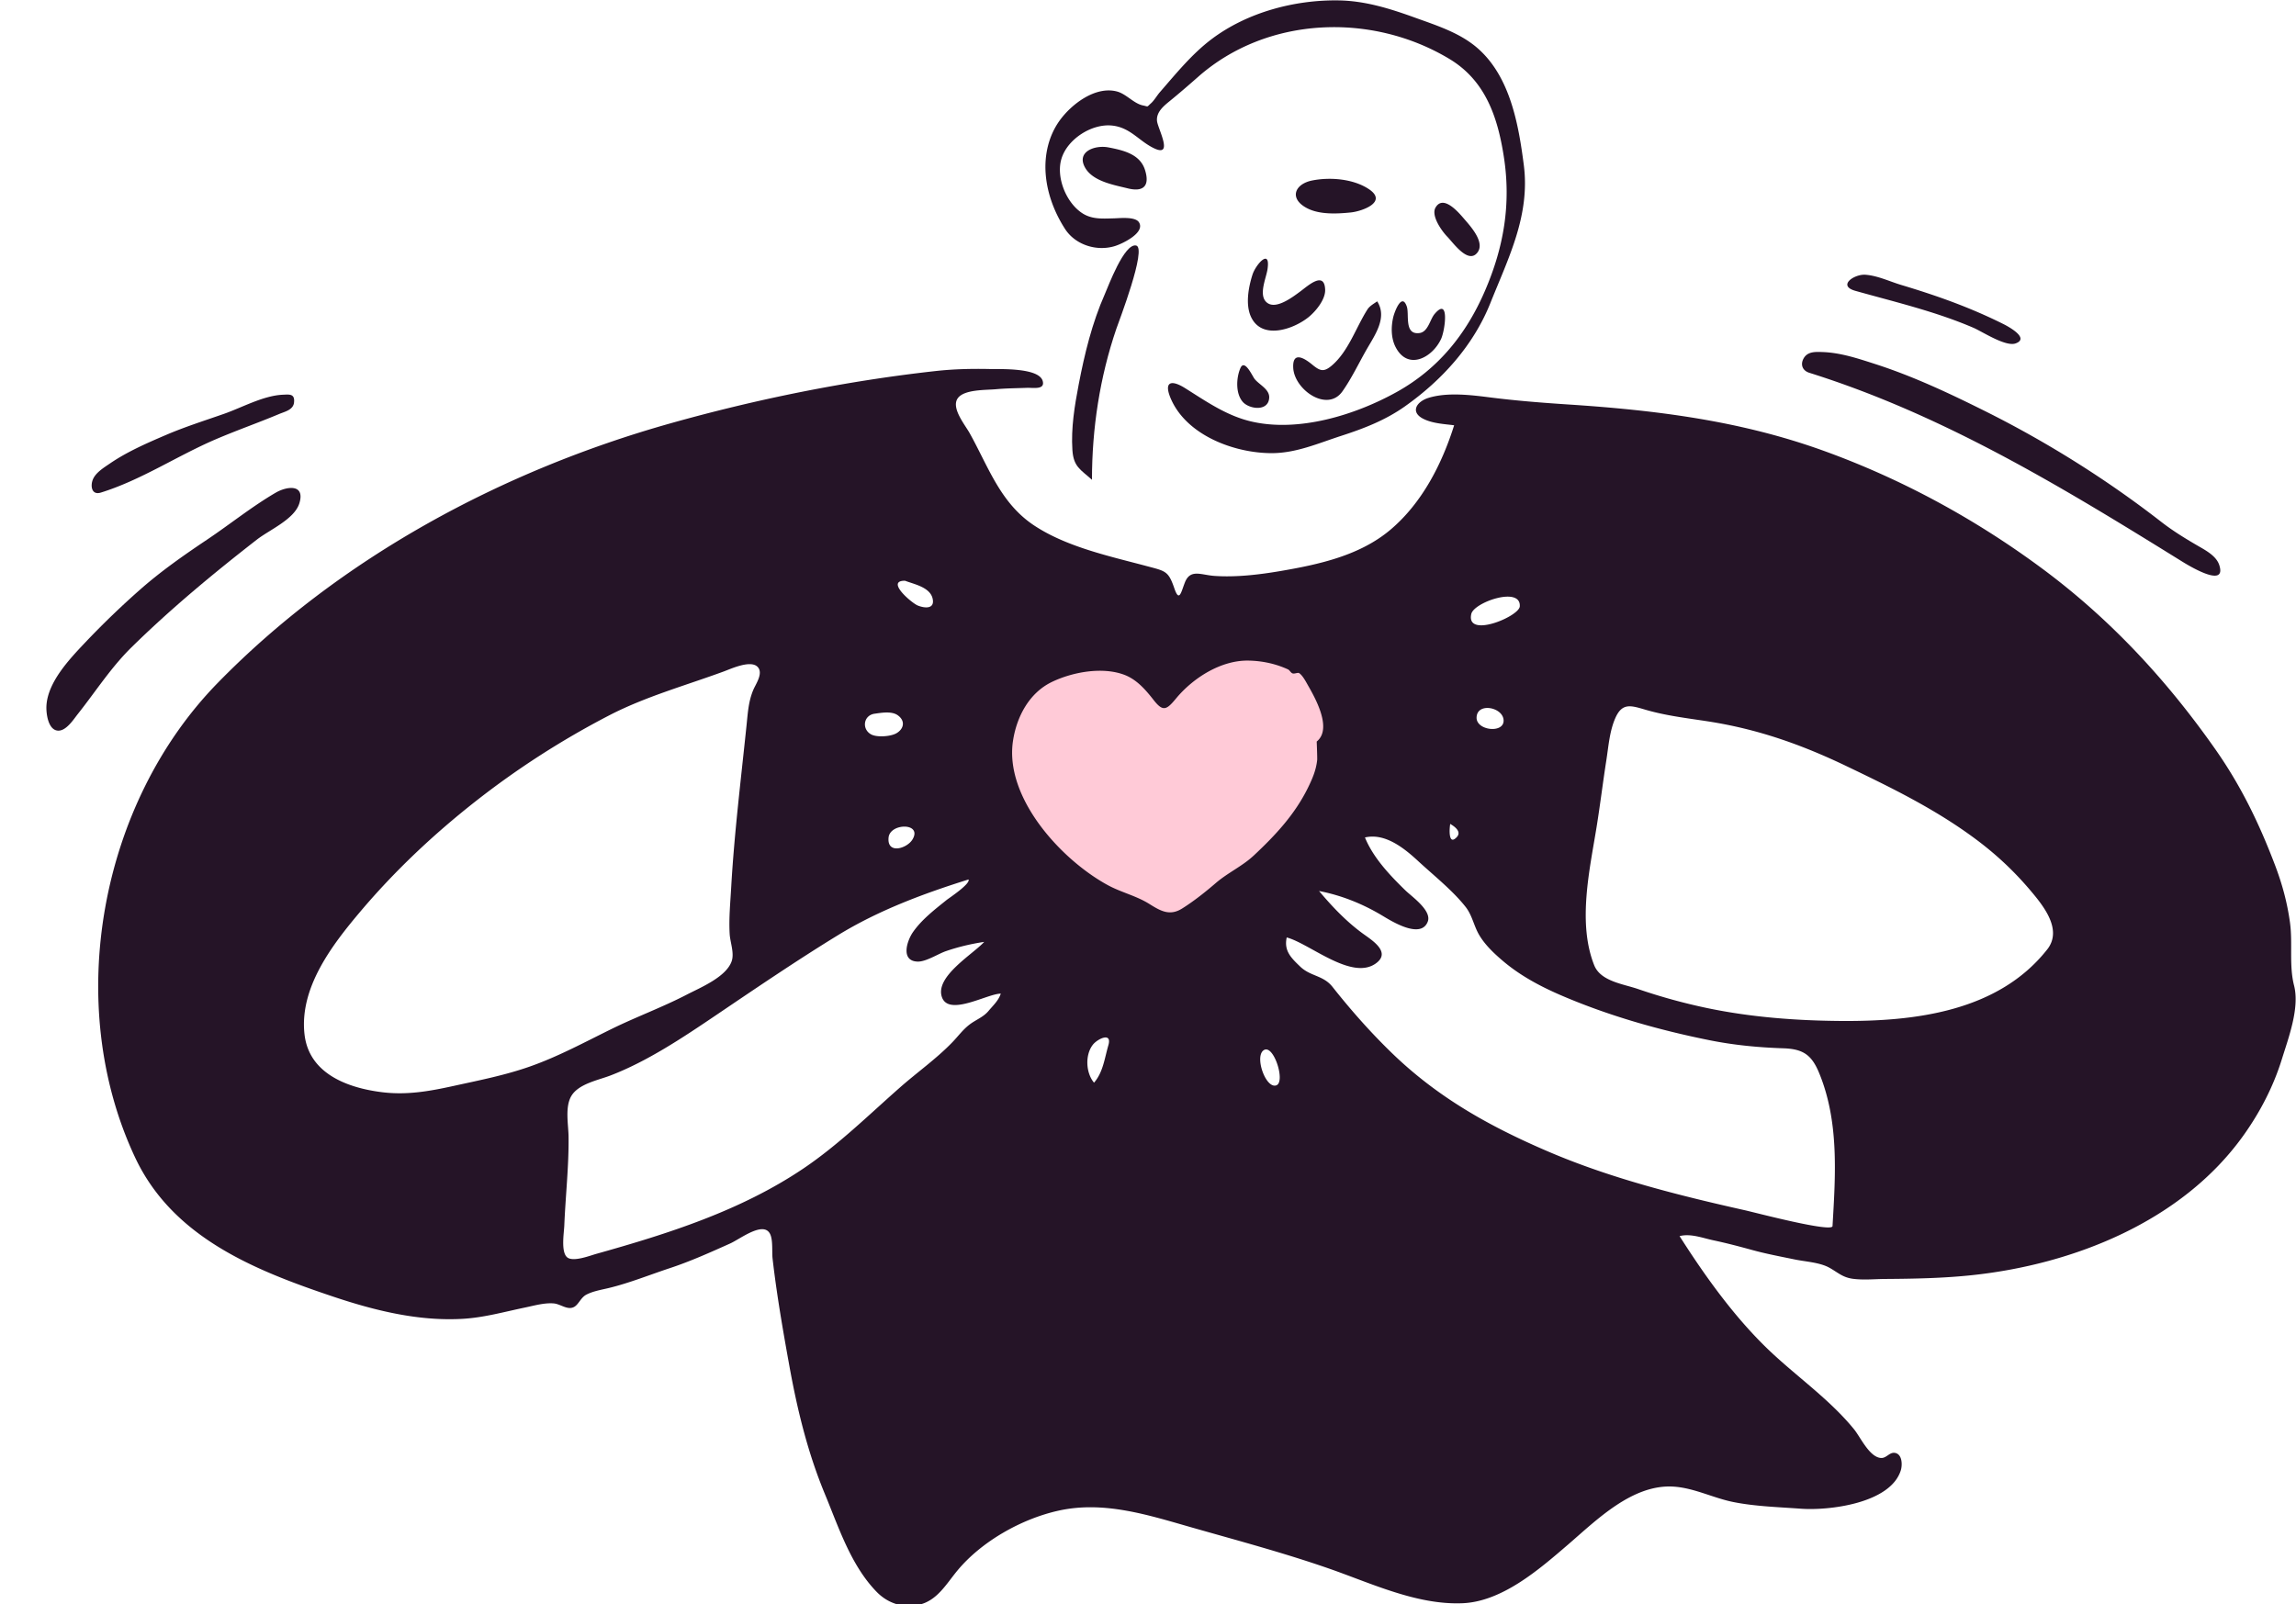
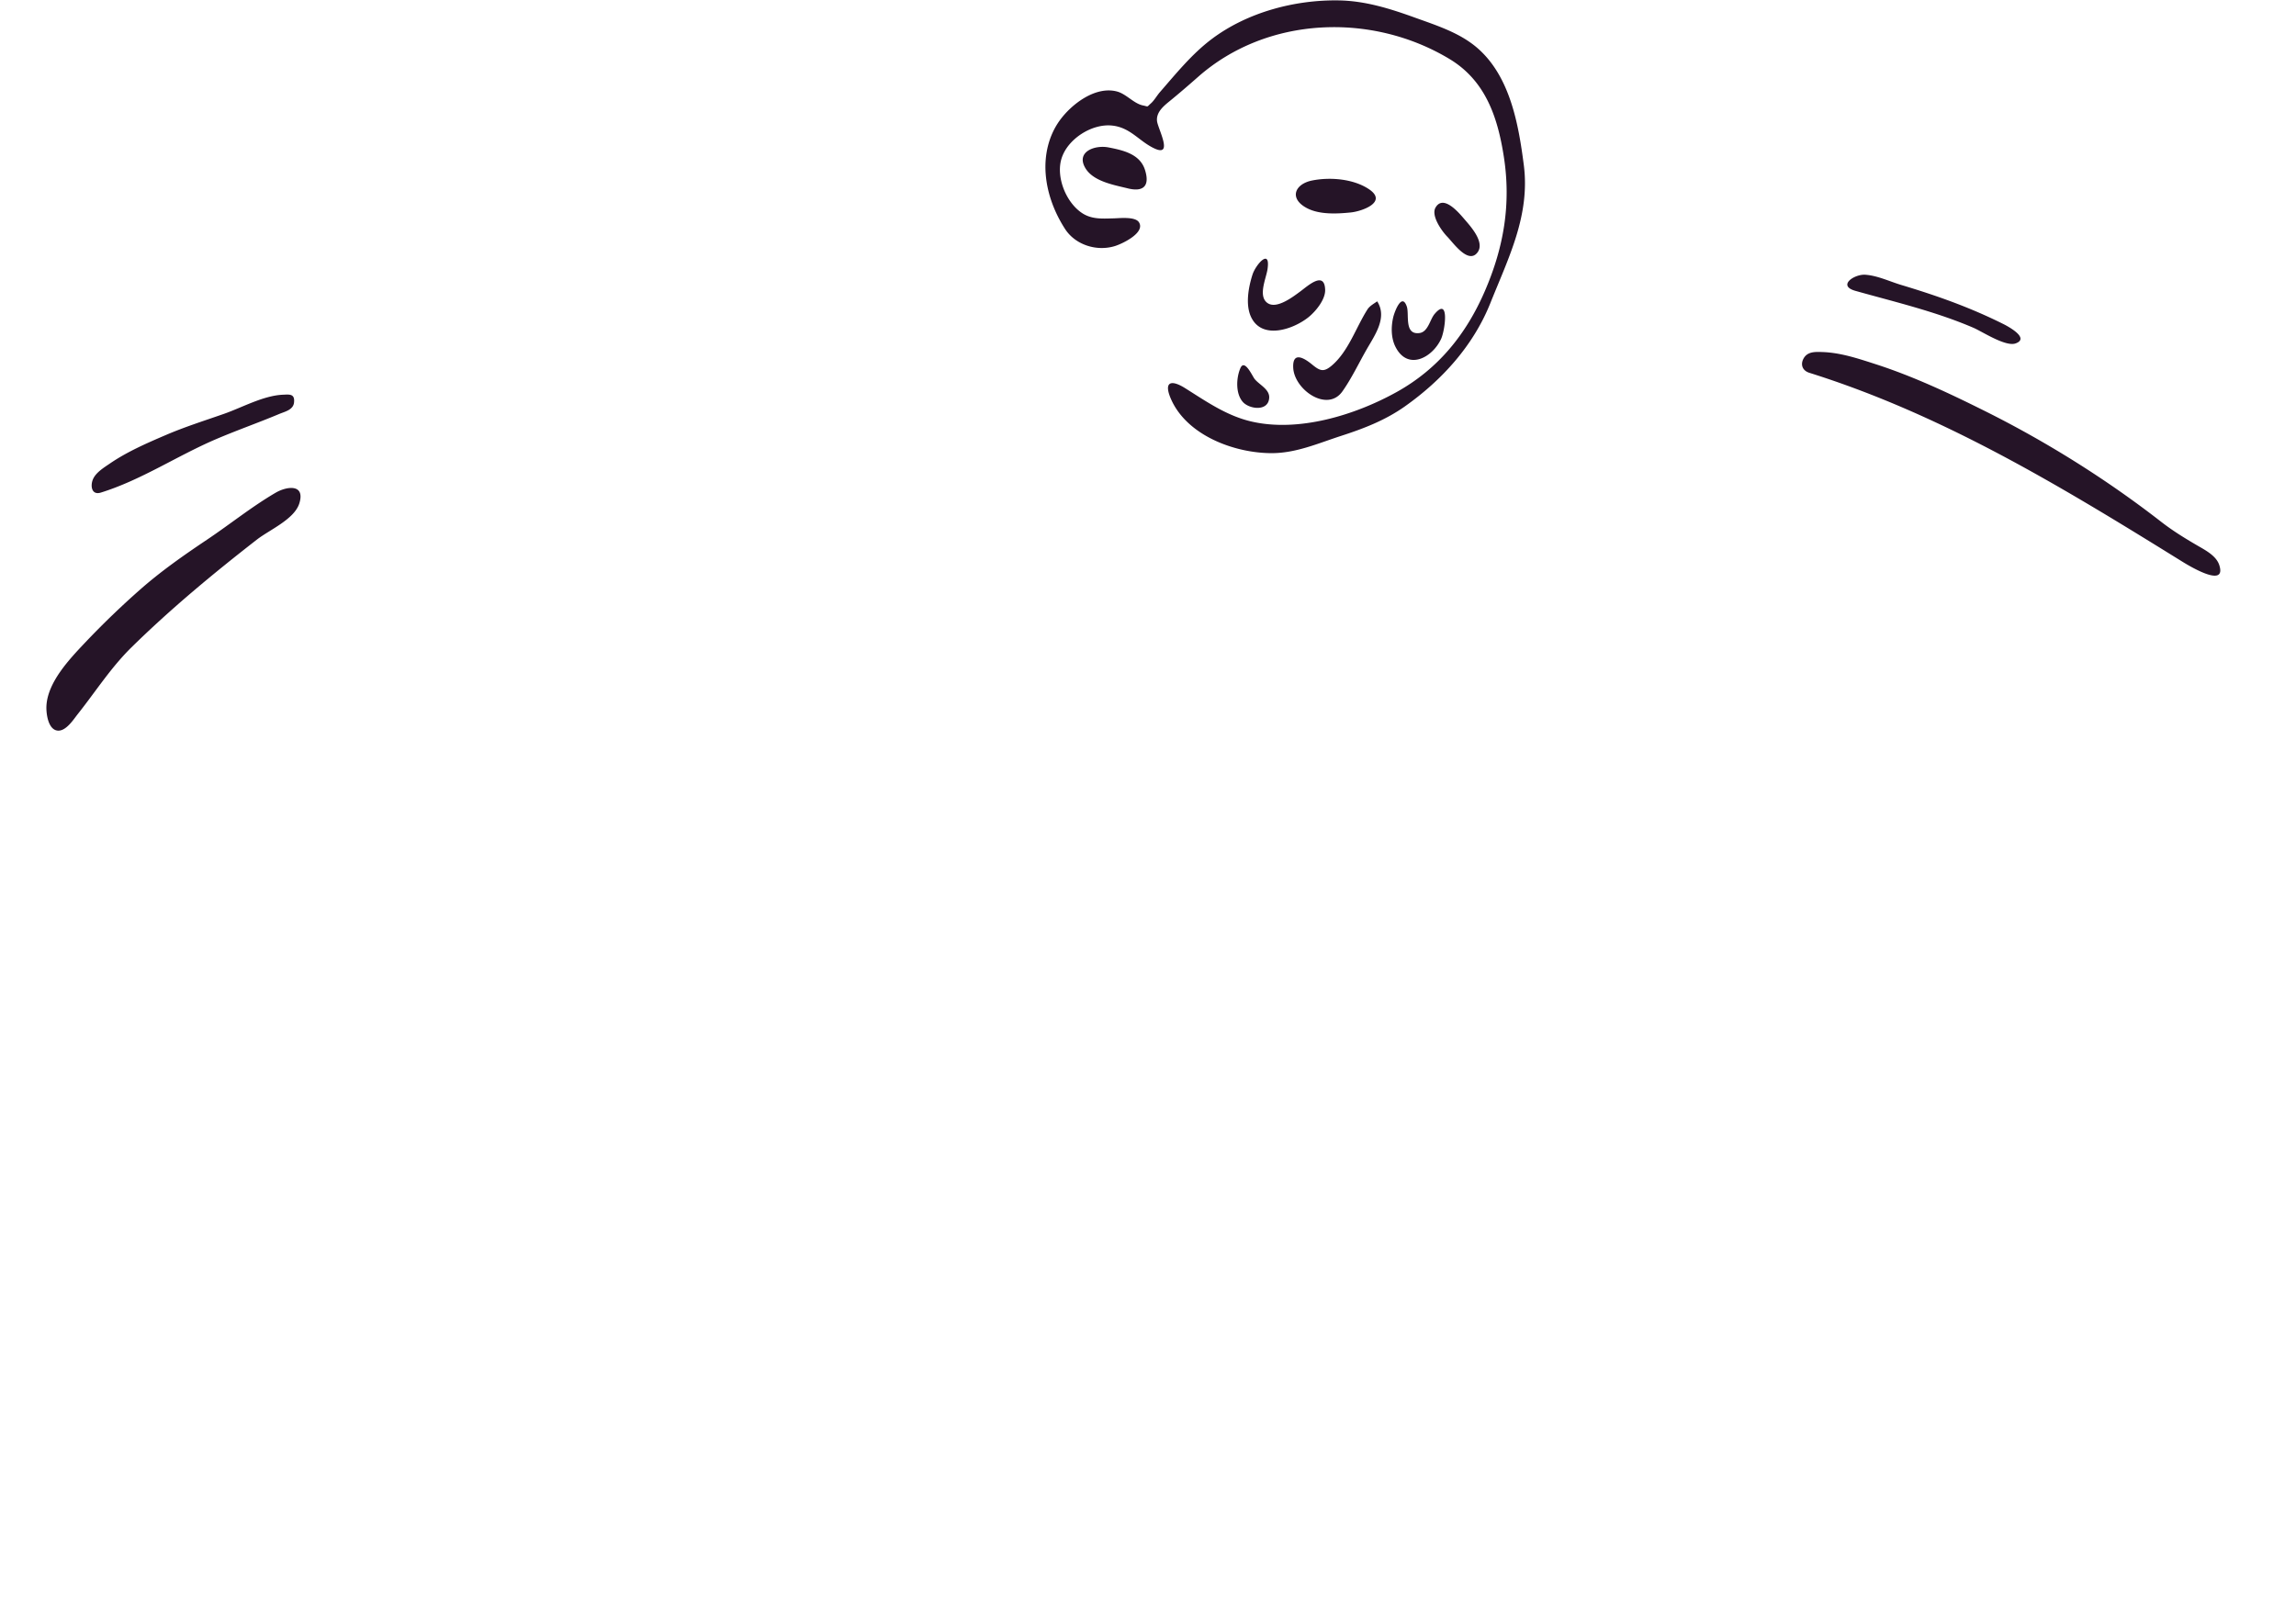
<svg xmlns="http://www.w3.org/2000/svg" width="558" height="390" fill="none">
-   <path fill-rule="evenodd" clip-rule="evenodd" d="M243.711 164.205c-5.892 4.271-4.954 12.675-3.181 18.782 2.612 8.991 7.815 17.314 13.749 24.489 10.529 12.727 28.402 27.019 44.877 15.845 14.672-9.951 23.926-30.031 27.121-46.945.987-5.227 2.302-13.015-2.337-16.944-6.858-5.809-18.955-4.752-27.234-4.004-5.453.492-10.713 2.163-16.101 1.379-12.519-1.825-26.452-.172-36.894 7.398z" fill="#FFCAD7" />
-   <path fill-rule="evenodd" clip-rule="evenodd" d="M497.535 230.81c-11.936 15.141-32.229 17.533-50.252 17.385-10.823-.09-21.666-.905-32.276-3.11a140.908 140.908 0 01-16.929-4.657c-3.651-1.25-9.085-1.875-10.639-5.787-4.098-10.321-1.083-23.264.605-33.74.858-5.328 1.503-10.689 2.338-16.022.534-3.411.789-7.186 2.219-10.378 1.675-3.739 3.789-2.993 7.33-1.96 4.879 1.425 9.888 2.017 14.903 2.782 12.242 1.87 22.922 5.639 34.047 10.982 11 5.282 21.671 10.496 31.483 17.841 4.971 3.723 9.255 7.763 13.246 12.507 3.083 3.665 7.684 9.387 3.925 14.157zm-52.175 67.251c-.096 1.63-18.803-3.291-21.264-3.844-16.153-3.623-32.625-7.749-47.873-14.294-14.234-6.11-26.774-13.1-37.974-23.955-5.221-5.059-9.917-10.388-14.41-16.062-2.252-2.844-5.329-2.514-7.84-4.92-2.259-2.166-3.992-3.857-3.286-7.094 5.645 1.487 16.068 10.836 21.919 6.115 3.336-2.691-1.29-5.502-3.426-7.061-4.014-2.932-7.447-6.55-10.638-10.346 5.479 1.062 10.579 3.114 15.348 5.97 2.119 1.269 9.38 5.871 11.071 1.484 1.04-2.7-3.884-6.094-5.419-7.588-3.77-3.668-7.84-7.95-9.841-12.882 4.949-1.147 9.613 2.677 12.983 5.792 3.741 3.458 8.326 7.088 11.463 11.073 1.618 2.056 1.97 4.483 3.234 6.7 1.422 2.494 3.697 4.632 5.872 6.478 4.189 3.556 9.089 6.174 14.119 8.34 11.493 4.948 23.812 8.45 36.062 10.907 6.011 1.205 11.873 1.76 17.973 1.965 4.741.159 6.839 1.576 8.649 5.944 4.898 11.82 4.009 24.823 3.278 37.278zm-140.682-90.062c-2.741 2.565-6.302 4.174-9.168 6.639-2.521 2.17-5.429 4.485-8.243 6.239-3.004 1.873-5.248.56-7.953-1.135-3.175-1.988-6.825-2.793-10.095-4.572-11.307-6.154-25.139-21.233-23.029-35.078.895-5.868 3.929-11.642 9.438-14.305 5.004-2.417 12.277-3.759 17.629-1.738 3.02 1.14 5.18 3.657 7.115 6.131 2.256 2.885 3.12 2.43 5.417-.352 4.111-4.977 10.89-9.343 17.592-9.238 3.33.053 6.639.755 9.639 2.137.407.188.633.755 1.041.947.501.236 1.325-.255 1.673-.034.879.556 1.756 2.293 2.262 3.175 2.033 3.537 5.694 10.474 2.005 13.452-.002.002.164 4.03.113 4.489-.26 2.403-1.091 4.387-2.161 6.585-3.214 6.603-7.959 11.686-13.275 16.658zm5.465 55.863c-2.596.807-5.393-7.33-2.902-8.629 2.375-1.239 5.253 7.899 2.902 8.629zm-40.782-9.729c-.899 3.074-1.279 6.562-3.478 9.063-2.013-2.389-2.212-6.797-.259-9.253 1.114-1.402 4.721-3.169 3.737.19zm83.093-53.857c-.015.078 3.124 1.579 1.592 3.221-2.092 2.242-1.804-2.122-1.592-3.221zm12.971-25.051c-.036 3.108-6.615 2.357-6.568-.769.057-3.847 6.607-2.526 6.568.769zm-7.854-25.976c.652-2.845 12.096-6.804 11.784-1.844-.156 2.486-13.165 7.894-11.784 1.844zM240.249 245.75c-1.283 1.542-3.106 2.15-4.643 3.334-1.613 1.24-2.766 2.85-4.174 4.307-3.868 3.999-8.524 7.284-12.696 10.958-7.671 6.753-15.02 14.012-23.525 19.739-15.2 10.234-32.825 15.831-50.322 20.732-1.45.405-5.625 2.044-7.059.824-1.547-1.317-.761-5.949-.689-7.7.29-7.181 1.127-14.447 1.036-21.617-.037-2.945-.9-7.131.637-9.826 1.716-3.01 6.506-3.89 9.469-5.023 9.007-3.442 17.682-9.249 25.638-14.627 9.78-6.612 19.658-13.333 29.722-19.505 9.861-6.047 20.737-10.095 31.736-13.549.51 1.07-4.739 4.516-5.339 5-2.877 2.316-6.007 4.718-8.144 7.775-1.512 2.165-3.063 7.064 1.113 7.189 2.024.062 5.017-1.896 6.852-2.53 3.031-1.046 6.155-1.78 9.326-2.258-2.726 3.002-11.966 8.394-10.285 13.386 1.631 4.844 11.066-.809 14.314-.809-.532 1.69-1.87 2.881-2.967 4.2zm-111.47 13.52c-6.043 2.125-12.236 3.334-18.473 4.705-5.944 1.308-11.439 2.294-17.527 1.528-8.407-1.057-17.71-4.539-18.775-14.091-1.264-11.318 6.73-21.718 13.593-29.837 8.352-9.879 17.732-18.711 27.897-26.708a205.925 205.925 0 0132.594-20.979c8.735-4.524 18.6-7.271 27.836-10.665 1.757-.646 6.617-2.916 8.261-1.035 1.328 1.521-.48 4.055-1.085 5.467-1.181 2.753-1.344 5.524-1.648 8.48-1.362 13.201-3.001 26.397-3.755 39.654-.211 3.695-.581 7.56-.365 11.257.119 2.048 1.185 4.656.475 6.656-1.364 3.843-7.611 6.387-10.922 8.104-5.928 3.073-12.204 5.367-18.192 8.306-6.577 3.229-12.98 6.719-19.914 9.158zm83.802-85.772c1.659-.228 4.143-.68 5.622.395 1.928 1.401 1.422 3.351-.359 4.367-1.406.803-4.698 1.023-6.087.294-2.367-1.241-1.967-4.672.824-5.056zm9.186 30.567c-1.341 2.232-6.239 3.696-5.813-.47.366-3.567 8.281-3.641 5.813.47zm-1.819-62.888c2.155.835 6.065 1.549 6.704 4.321.595 2.58-1.85 2.409-3.614 1.699-1.451-.583-7.914-6.064-3.09-6.02zm337.583 98.407c-1.259-4.897-.3-10.318-.995-15.334-.673-4.862-1.886-9.331-3.625-13.913-3.852-10.144-8.265-19.276-14.508-28.179-11.759-16.766-25.401-31.534-41.875-43.78-16.264-12.09-34.273-21.915-53.35-28.801-20.23-7.302-40.593-9.844-61.926-11.243-6.371-.418-12.735-.913-19.07-1.718-4.63-.588-10.434-1.313-15.011.106-2.876.89-4.483 3.399-1.35 5.044 2.221 1.168 5.129 1.307 7.582 1.617-2.963 9.415-7.785 18.861-15.426 25.343-7.46 6.33-17.442 8.499-26.857 10.104-5.105.87-10.822 1.543-16.006 1.168-3.278-.237-5.836-1.754-7.158 1.622-.918 2.345-1.352 4.919-2.562 1.378-1.431-4.188-2.133-4.161-6.585-5.35-9.104-2.432-19.541-4.652-27.483-9.911-8.24-5.457-11.106-14.285-15.706-22.505-1.138-2.031-4.569-6.144-2.816-8.471 1.604-2.13 6.818-1.917 9.206-2.14 2.52-.234 5.055-.243 7.583-.341 1.465-.057 4.412.543 3.822-1.645-.889-3.297-10.414-2.874-12.78-2.928-4.399-.099-8.858.003-13.235.487-21.701 2.4-43.597 6.838-64.597 12.756-40.744 11.48-80.204 32.636-109.938 63.113-28.542 29.255-37.584 77.938-20.038 115.292 9.119 19.414 28.908 27.388 48.091 33.829 10.118 3.397 20.833 6.055 31.589 5.414 5.161-.308 10.059-1.698 15.093-2.745 2.195-.457 4.694-1.185 6.949-1.001 1.707.139 3.347 1.706 4.948.873 1.136-.591 1.63-2.287 3.019-3.01 1.668-.867 3.689-1.18 5.49-1.617 5.006-1.216 9.853-3.188 14.746-4.805 5.06-1.672 9.834-3.826 14.689-6.003 2.452-1.099 8.124-5.57 9.722-2.302.728 1.492.418 4.369.595 5.934.311 2.736.676 5.466 1.075 8.19.879 5.999 1.932 11.972 3.011 17.938 1.947 10.764 4.456 21.07 8.652 31.195 3.35 8.086 6.291 17.25 12.511 23.681 2.716 2.808 6.421 4.071 10.316 3.189 4.43-1.004 6.635-5.028 9.325-8.282 5.917-7.16 15.686-12.646 24.707-14.621 11.047-2.418 21.808 1.119 32.352 4.125 11.153 3.181 22.507 6.211 33.455 10.034 10.201 3.563 21.217 8.824 32.28 8.367 9.648-.399 18.66-8.252 25.618-14.237 6.988-6.011 15.726-14.813 25.775-14.105 4.989.352 9.536 2.758 14.396 3.737 5.336 1.074 11.013 1.227 16.439 1.627 6.735.497 21.803-1.259 24.295-9.361.369-1.203.372-3.678-1.216-4.158-1.46-.442-2.206 1.265-3.589 1.186-2.815-.158-5.014-5.065-6.56-6.965-6.239-7.669-14.799-13.39-21.8-20.318-7.906-7.823-14.656-17.301-20.613-26.649 2.693-.7 5.598.463 8.205 1.015 3.167.671 6.253 1.482 9.375 2.341 3.44.947 6.928 1.598 10.42 2.32 2.605.538 6.062.7 8.413 2.007 2.052 1.141 3.198 2.366 5.746 2.697 2.591.336 5.252.052 7.855.035 7.041-.048 14.067-.179 21.074-.923 24.762-2.63 51.009-13.104 65.899-33.889 4.049-5.654 7.312-11.918 9.374-18.564 1.609-5.189 4.383-12.501 2.983-17.95z" fill="#251427" />
  <path fill-rule="evenodd" clip-rule="evenodd" d="M325.284.097c6.507.092 12.606 2.022 18.67 4.216 5.332 1.928 11.016 3.713 15.328 7.563 7.755 6.925 9.775 18.392 11.044 28.203 1.583 12.242-3.685 22.514-8.118 33.59-4.147 10.358-11.758 18.75-20.804 25.144-4.74 3.349-9.978 5.371-15.458 7.144-5.567 1.801-10.959 4.212-16.914 4.203-9.045-.013-20.625-4.309-24.478-13.22-1.754-4.057-.046-4.786 3.464-2.58 5.093 3.199 10.002 6.651 15.952 8.07 11.541 2.753 25.362-1.512 35.482-7.14 10.115-5.626 16.906-14.077 21.445-24.6 4.579-10.617 6.358-21.079 4.592-32.524-1.496-9.7-4.473-18.56-13.214-23.825-18.869-11.365-44.291-10.45-61.071 4.32-2.301 2.025-4.576 3.996-6.947 5.93-1.508 1.228-3.283 2.702-3.064 4.828.187 1.82 4.068 8.836-.605 6.681-3.788-1.748-5.846-5.164-10.435-5.587-4.883-.45-10.709 3.302-12.17 8.023-1.393 4.506 1.092 10.67 4.984 13.254 2.41 1.6 5.062 1.353 7.799 1.289 1.358-.032 5.14-.474 6.039.962 1.59 2.54-4.021 5.21-5.832 5.772-4.407 1.367-9.615-.242-12.148-4.176-2.575-3.999-4.337-8.627-4.692-13.391-.339-4.565.697-9.186 3.389-12.934 2.865-3.986 8.703-8.454 13.937-7.07 2.272.601 4.097 2.948 6.327 3.394 1.407.281.815.482 1.981-.56.74-.662 1.439-1.884 2.122-2.668 3.928-4.51 7.813-9.323 12.621-12.933 8.62-6.473 20.079-9.53 30.774-9.378zm-23.84 89.417c1.02-2.39 2.893 1.874 3.447 2.587 1.096 1.41 3.674 2.507 3.563 4.588-.184 3.434-4.865 2.797-6.425 1.005-1.777-2.04-1.591-5.82-.585-8.18zm33.255-16.26c2.525 3.936-.552 8.184-2.549 11.667-1.909 3.33-3.682 7.094-5.904 10.225-3.689 5.198-11.715-.425-11.953-5.767-.183-4.09 2.714-2.31 4.573-.782 1.914 1.573 2.821 1.965 4.827.246 4.036-3.458 5.849-9.24 8.639-13.618.553-.868 1.556-1.39 2.367-1.97zm7.198 1.266c.652 1.903-.715 6.946 3.083 6.442 2.098-.279 2.546-3.29 3.649-4.604 3.71-4.418 2.572 3.938 1.603 6.03-2.137 4.608-8.117 7.784-11.082 1.937-1.104-2.175-1.099-4.92-.538-7.259.305-1.273 2.084-6.06 3.285-2.546zm-33.862-9.013c-.337 2.22-2.424 6.644.124 8.233 2.242 1.398 6.147-1.638 7.874-2.906 1.794-1.318 5.859-5.097 6.019-.394.081 2.398-2.319 5.274-4.031 6.656-3.654 2.945-11.245 5.587-13.938.043-1.467-3.02-.664-7.32.305-10.363.786-2.467 4.458-6.632 3.647-1.269zm47.92-12.156c1.487 1.726 5.011 5.595 3.095 8.053-2.241 2.875-5.881-2.399-7.316-3.866-1.293-1.322-4.013-5.087-2.853-7.084 1.92-3.305 5.768 1.38 7.074 2.897zm-23.37-7.435c4.86 3.166-1.53 5.446-4.298 5.73-3.351.341-7.634.568-10.711-1.076-4.362-2.33-2.909-5.85 1.319-6.694 4.336-.863 9.918-.418 13.69 2.04zm-63.183-10.08c3.574.696 7.657 1.601 8.874 5.498 1.257 4.026-.549 5.363-4.2 4.456-3.377-.839-8.422-1.683-10.332-4.982-2.282-3.942 2.344-5.615 5.658-4.971zM72.747 122.365c-1.2 3.873-7.27 6.442-10.297 8.797-10.589 8.237-20.936 16.814-30.509 26.216-4.968 4.88-8.73 10.782-13.038 16.209-1.051 1.325-2.914 4.292-4.975 4.013-2.263-.305-2.72-4.201-2.648-5.903.247-5.802 5.547-11.406 9.326-15.401a207.439 207.439 0 0113.438-12.962c5.11-4.504 10.656-8.375 16.308-12.165 5.55-3.721 10.87-8.021 16.642-11.391 2.718-1.588 7.233-2.192 5.753 2.587zM442.885 85.58c4.42.14 8.733 1.59 12.901 2.935 9.169 2.96 17.902 7.068 26.513 11.361 15.097 7.525 29.626 16.63 42.943 26.982 2.784 2.163 5.638 3.917 8.665 5.686 1.938 1.133 4.7 2.516 5.447 4.825 1.896 5.872-7.674-.021-9.032-.864l-1.911-1.185c-28.335-17.561-56.638-34.624-88.689-44.695-1.707-.537-2.238-2.06-1.342-3.57.971-1.635 2.863-1.527 4.505-1.475zM71.458 97.868c-.205 1.788-2.23 2.194-3.596 2.768-5.095 2.14-10.318 3.966-15.4 6.142-9.432 4.038-18.093 9.898-27.938 12.963-2.25.702-2.582-1.569-1.98-3.114.671-1.724 2.686-2.935 4.143-3.933 4.204-2.879 8.972-4.95 13.64-6.95 4.628-1.985 9.393-3.486 14.139-5.15 4.41-1.546 9.529-4.424 14.264-4.637l.207-.01c1.508-.076 2.76-.178 2.52 1.92zM450.93 70.71c-4.506-1.267-.249-4.12 2.429-3.92 2.987.224 5.875 1.635 8.708 2.485 8.662 2.601 16.691 5.446 24.783 9.483 1.207.602 6.524 3.46 3.007 4.725-2.437.876-8.13-2.885-10.222-3.787-9.196-3.965-19.078-6.278-28.705-8.986z" fill="#251427" />
-   <path fill-rule="evenodd" clip-rule="evenodd" d="M271.301 79.944c.563-1.653 7.53-19.718 4.803-20.263-2.888-.578-6.749 9.904-7.587 11.798-3.094 6.994-4.926 14.498-6.362 22-1 5.224-1.879 10.575-1.528 15.915.269 4.105 1.964 4.726 4.757 7.241 0-12.466 1.895-24.892 5.917-36.691z" fill="#251427" />
</svg>